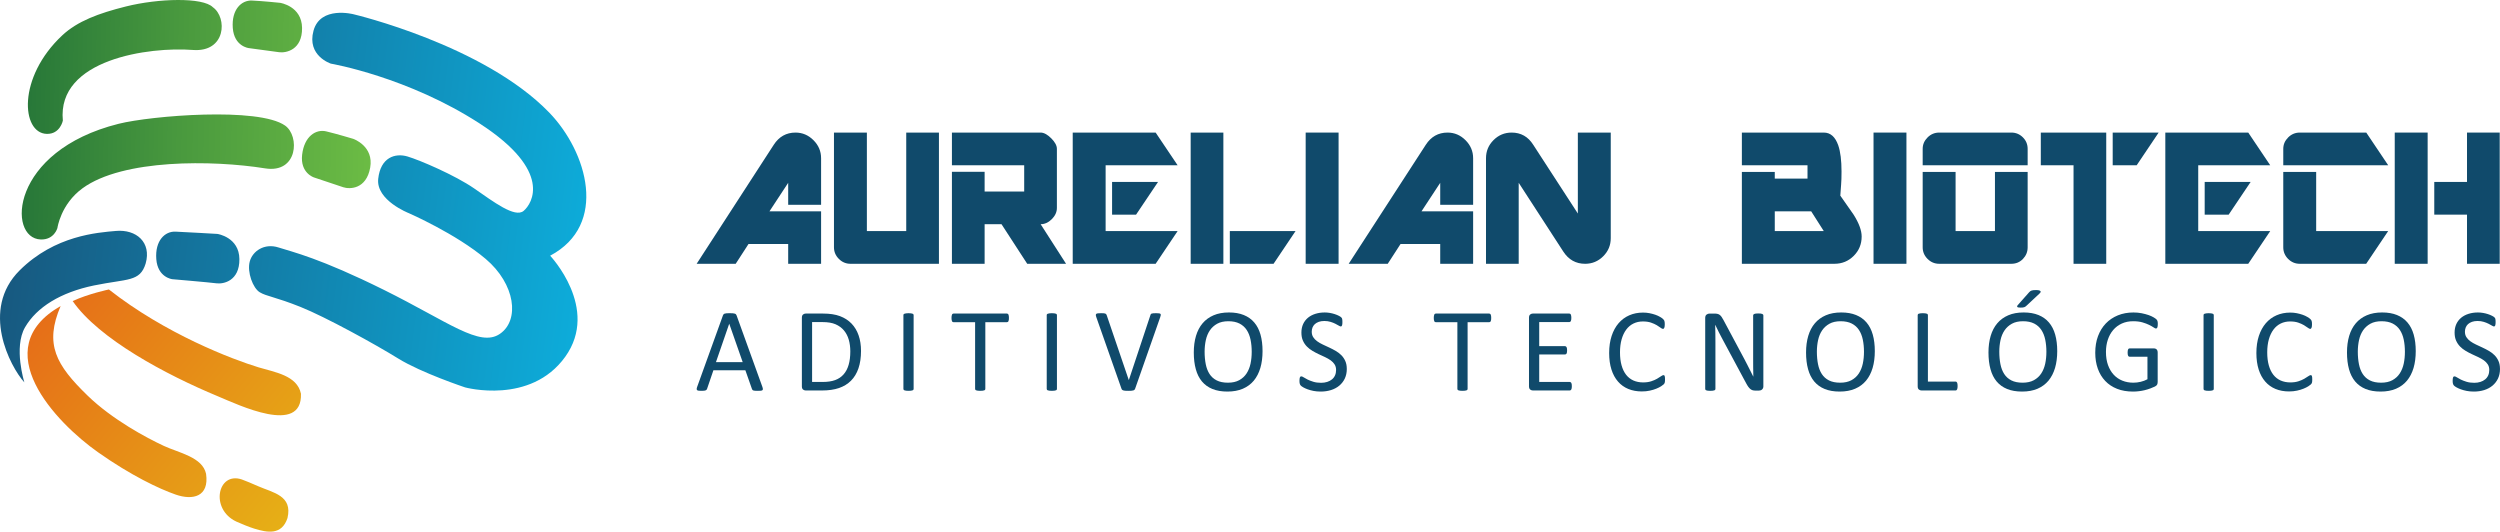
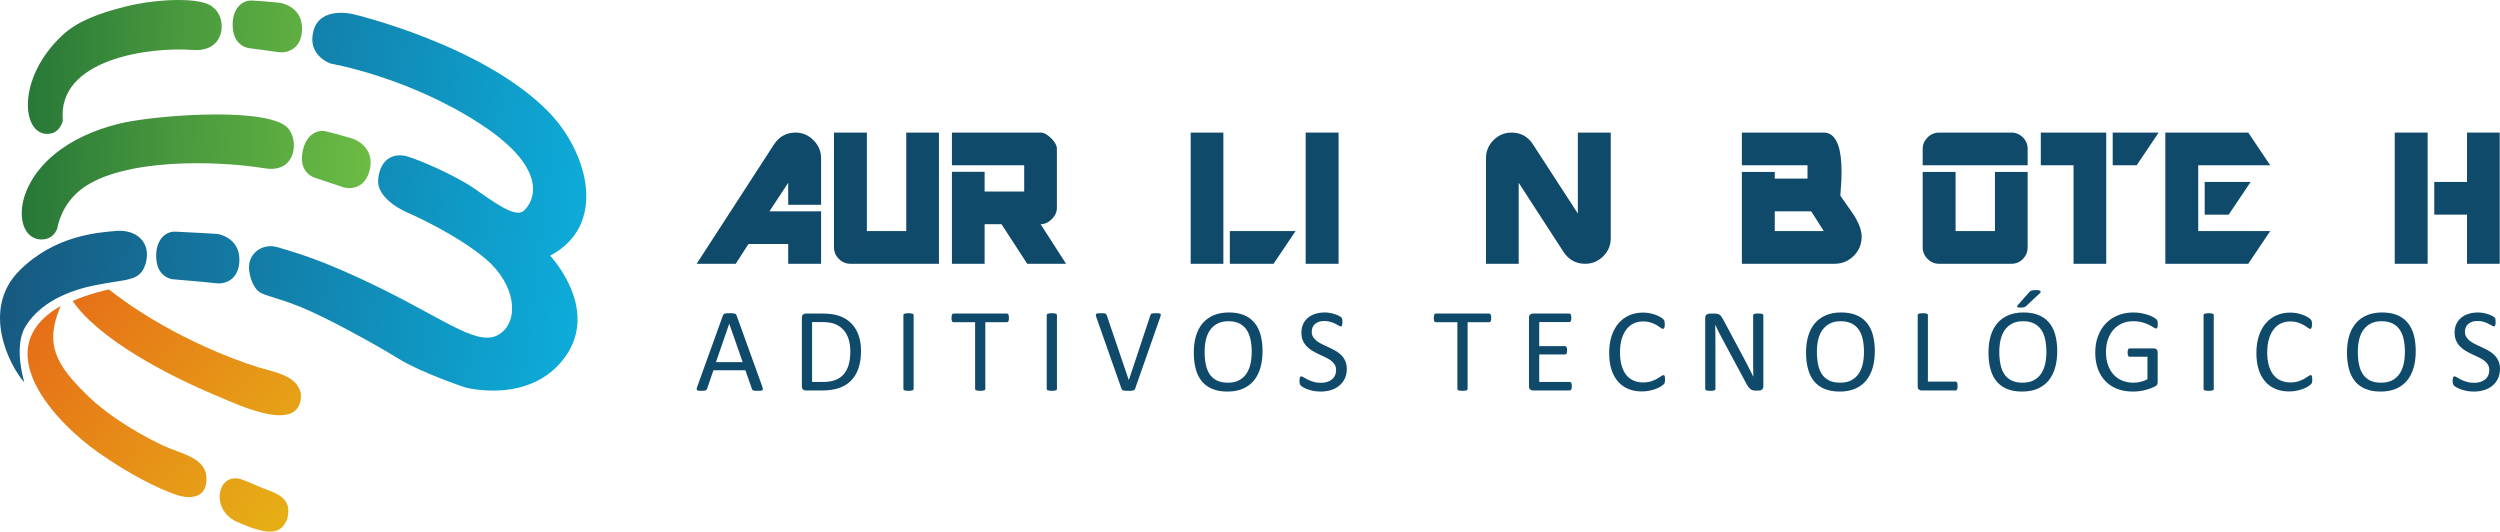
<svg xmlns="http://www.w3.org/2000/svg" viewBox="0 0 8955.24 1904.41" style="shape-rendering:geometricPrecision; text-rendering:geometricPrecision; image-rendering:optimizeQuality; fill-rule:evenodd; clip-rule:evenodd" version="1.1" height="32.855mm" width="154.497mm" xml:space="preserve">
  <defs>
    <style type="text/css">
   
    .fil0 {fill:#104A6B;fill-rule:nonzero}
    .fil3 {fill:url(#id0)}
    .fil1 {fill:url(#id1)}
    .fil2 {fill:url(#id2)}
   
  </style>
    <linearGradient y2="1081.03" x2="97.76" y1="1855.82" x1="1029.79" gradientUnits="userSpaceOnUse" id="id0">
      <stop style="stop-opacity:1; stop-color:#E6AF16" offset="0" />
      <stop style="stop-opacity:1; stop-color:#E66A18" offset="1" />
    </linearGradient>
    <linearGradient y2="438.91" x2="1375.44" y1="412.7" x1="38.79" gradientUnits="userSpaceOnUse" id="id1">
      <stop style="stop-opacity:1; stop-color:#247438" offset="0" />
      <stop style="stop-opacity:1; stop-color:#49993E" offset="0.451" />
      <stop style="stop-opacity:1; stop-color:#6EBE45" offset="1" />
    </linearGradient>
    <linearGradient y2="1323.46" x2="2076.53" y1="1061.18" x1="12.09" gradientUnits="userSpaceOnUse" id="id2">
      <stop style="stop-opacity:1; stop-color:#175980" offset="0" />
      <stop style="stop-opacity:1; stop-color:#0DADDB" offset="1" />
    </linearGradient>
  </defs>
  <g id="Capa_x0020_1">
    <path d="M2823.34 944.92l0 -70.88 -142.13 0 -45.88 70.88 -139.88 0 276.17 -426.25c18.9,-29.22 44.89,-43.77 77.96,-43.77 24.74,0 46.13,9.08 64.41,27.35 18.15,18.15 27.23,39.67 27.23,64.42l0 166.87 -117.88 0 0 -78.71 -67.02 102.09 184.9 0 0 188.01 -117.88 0z" class="fil0" />
    <path d="M3046.41 944.92c-16.04,0 -29.97,-5.84 -41.53,-17.53 -11.69,-11.56 -17.53,-25.49 -17.53,-41.53l0 -410.95 117.88 0 0 352.88 141.01 0 0 -352.88 117.13 0 0 470.02 -316.95 0z" class="fil0" id="1" />
    <path d="M3679.56 944.92l-92.01 -141.75 -60.55 0 0 141.75 -117.13 0 0 -329.51 117.13 0 0 70.62 141.75 0 0 -94 -258.88 0 0 -117.13 317.69 0c11.69,0 24.25,6.84 37.93,20.39 13.56,13.55 20.39,26.24 20.39,37.8l0 211.88c0,14.55 -6.09,27.86 -18.15,40.04 -12.18,12.06 -25.49,18.15 -40.04,18.15l91.02 141.75 -139.14 0z" class="fil0" id="2" />
-     <path d="M4069.51 768.85l-85.93 0 0 -117.13 164.64 0 -78.71 117.13zm70.12 176.07l-297.05 0 0 -470.02 297.05 0 78.71 117.13 -257.89 0 0 235.75 257.89 0 -78.71 117.13z" class="fil0" id="3" />
    <path d="M4562.03 944.92l-156.67 0 0 -117.13 235.38 0 -78.71 117.13zm-296.93 0l0 -470.02 117.13 0 0 470.02 -117.13 0z" class="fil0" id="4" />
    <polygon points="4677.04,944.92 4677.04,474.9 4794.92,474.9 4794.92,944.92" class="fil0" id="5" />
-     <path d="M5159 944.92l0 -70.88 -142.13 0 -45.88 70.88 -139.88 0 276.17 -426.25c18.9,-29.22 44.89,-43.77 77.96,-43.77 24.74,0 46.13,9.08 64.41,27.35 18.15,18.15 27.23,39.67 27.23,64.42l0 166.87 -117.88 0 0 -78.71 -67.02 102.09 184.9 0 0 188.01 -117.88 0z" class="fil0" id="6" />
    <path d="M5678.01 944.92c-33.07,0 -59.07,-14.55 -78.09,-43.77l-159.78 -246.32 0 290.09 -117.13 0 0 -378.25c0,-25.24 8.96,-46.88 26.98,-64.79 18.03,-18.03 39.66,-26.98 64.91,-26.98 33.07,0 58.94,14.55 77.34,43.77l159.78 246.2 0 -289.97 117.88 0 0 378.26c0,25.24 -8.96,46.88 -26.98,64.78 -18.03,18.03 -39.66,26.98 -64.91,26.98z" class="fil0" id="7" />
    <path d="M6571.04 944.92l-331.5 0 0 -329.14 117.88 0 0 24 117.26 0 0 -47.74 -235.13 0 0 -117.13 293.58 0c23.88,0 41.03,15.3 51.73,45.88 7.83,22.88 11.69,54.21 11.69,94 0,19.4 -0.5,35.07 -1.49,46.63 -0.87,11.69 -1.87,24.87 -2.86,39.42 15.55,22.76 31.34,45.39 47.38,67.77 19.39,30.59 29.09,56.83 29.09,78.71 0,27.11 -9.45,50.24 -28.35,69.14 -19.02,19.02 -42.02,28.47 -69.26,28.47zm-83.19 -188.01l-130.44 0 0 70.87 175.57 0 -45.14 -70.87z" class="fil0" id="8" />
-     <polygon points="6711.17,944.92 6711.17,474.9 6829.05,474.9 6829.05,944.92" class="fil0" id="9" />
    <path d="M6887.24 592.03l0 -58.94c0,-15.55 5.84,-29.1 17.53,-40.79 11.56,-11.56 25.49,-17.41 41.53,-17.41l258.63 0c16.04,0 29.72,5.72 41.16,17.04 11.44,11.44 17.16,25.12 17.16,41.16l0 58.94 -376.01 0zm317.69 352.88l-258.63 0c-16.04,0 -29.97,-5.84 -41.53,-17.41 -11.69,-11.69 -17.53,-25.49 -17.53,-41.53l0 -270.2 117.88 0 0 212 141.01 0 0 -212 117.13 0 0 270.2c0,16.04 -5.59,29.84 -16.79,41.53 -11.19,11.56 -24.99,17.41 -41.53,17.41z" class="fil0" id="10" />
    <path d="M7653.81 592.03l-85.92 0 0 -117.13 164.63 0 -78.71 117.13zm-226.18 352.88l0 -352.88 -117.26 0 0 -117.13 234.39 0 0 470.02 -117.13 0z" class="fil0" id="11" />
    <path d="M7983.33 768.85l-85.93 0 0 -117.13 164.64 0 -78.71 117.13zm70.12 176.07l-297.05 0 0 -470.02 297.05 0 78.71 117.13 -257.89 0 0 235.75 257.89 0 -78.71 117.13z" class="fil0" id="12" />
-     <path d="M8178.91 592.03l0 -58.94c0,-15.55 5.84,-29.1 17.53,-40.79 11.56,-11.56 25.49,-17.41 41.53,-17.41l238.24 0 78.59 117.13 -375.89 0zm297.05 352.88l-238.12 0c-16.04,0 -29.84,-5.84 -41.53,-17.41 -11.56,-11.69 -17.41,-25.49 -17.41,-41.53l0 -270.2 117.88 0 0 212 257.89 0 -78.71 117.13z" class="fil0" id="13" />
    <path d="M8837.07 944.92l0 -176.07 -117.26 0 0 -117.13 117.26 0 0 -176.82 117.13 0 0 470.02 -117.13 0zm-258.88 0l0 -470.02 117.88 0 0 470.02 -117.88 0z" class="fil0" id="14" />
    <path d="M225.14 432.07c0,0 -9.84,49.14 -58.15,47.5 -90.32,-3.05 -105.76,-201.78 56.14,-353.02 54.25,-50.69 130.08,-78.92 228.02,-103.4 116.46,-29.11 275.11,-33.49 311.27,2.67 52.56,37.17 47.38,162.37 -71.94,153.14 -154.32,-11.93 -487.02,32.23 -465.35,253.11zm778.25 -421.94c0,0 77.81,11.47 78.63,90.09 0.82,78.63 -57.33,90.1 -81.9,86.82 -24.57,-3.27 -108.93,-14.74 -108.93,-14.74 0,0 -52.42,-5.73 -57.33,-72.08 -4.92,-66.34 31.12,-99.92 68.8,-98.28 37.68,1.64 100.74,8.2 100.74,8.2zm262.28 487.32c0,0 74.29,25.83 60.37,103.22 -13.92,77.39 -73.19,77.77 -96.71,69.95 -23.53,-7.82 -104.25,-34.88 -104.25,-34.88 0,0 -50.42,-15.45 -42.82,-81.54 7.6,-66.09 49.28,-92.33 85.99,-83.67 36.7,8.67 97.42,26.91 97.42,26.91zm-1060.05 319.43c0,0 -11.46,42.59 -59.78,40.95 -120.59,-4.09 -110.94,-316.88 279.29,-414.43 116.48,-29.12 501.12,-60.74 596.25,6.55 52.56,37.18 46.23,172.05 -71.94,153.14 -187.46,-30.01 -509.43,-33.92 -653.72,71.27 -78.62,57.33 -90.1,142.52 -90.1,142.52z" class="fil1" />
    <path d="M1266.31 51.07c0,0 466.85,109.75 701.09,352.18 136.35,141.11 212.36,401.87 3.29,512.71 0,0 178.56,188.37 54.07,362.01 -124.49,173.63 -358.74,109.75 -358.74,109.75 0,0 -157.24,-52.42 -239.15,-103.2 -81.91,-50.78 -260.46,-149.07 -350.55,-185.1 -90.09,-36.04 -121.22,-37.67 -145.79,-52.42 -24.57,-14.75 -45.87,-72.07 -36.04,-109.75 9.83,-37.68 52.41,-67.16 103.19,-50.78 50.78,16.39 147.43,37.68 378.39,152.34 230.96,114.66 342.35,206.39 414.42,157.25 72.08,-49.14 55.69,-178.54 -50.78,-268.63 -106.47,-90.1 -275.19,-163.81 -275.19,-163.81 0,0 -117.94,-45.86 -109.75,-122.85 8.19,-76.99 60.61,-93.37 104.83,-80.27 44.23,13.11 170.36,67.16 239.16,114.66 68.8,47.5 145.79,106.47 176.91,80.27 31.12,-26.21 104.04,-142.52 -154.78,-311.24 -258.81,-168.72 -535.64,-216.23 -535.64,-216.23 0,0 -86.82,-27.85 -62.25,-117.94 24.57,-90.1 143.27,-58.96 143.27,-58.96zm-1179.06 1318.65c0,0 -39.31,-125.31 2.46,-197.38 41.77,-72.08 127.76,-125.31 247.34,-149.88 119.59,-24.57 164.45,-12.02 184.71,-78.63 21.51,-75.93 -33.85,-123.12 -106.57,-116.58 -65.04,5.85 -218.52,15.69 -344.72,141.15 -141.69,140.87 -34.4,344.8 16.77,401.33zm691.64 -531.78c0,0 77.81,11.47 78.63,90.09 0.82,78.63 -57.33,90.1 -81.9,86.82 -24.57,-3.28 -158.46,-14.75 -158.46,-14.75 0,0 -52.42,-5.73 -57.33,-72.07 -4.92,-66.35 31.12,-99.92 68.8,-98.28 37.68,1.64 150.27,8.19 150.27,8.19z" class="fil2" />
    <path d="M260.23 1078.38c94.01,135.86 334.45,263.85 519.16,340.7 74.84,31.13 303.74,141.77 298.65,-8.71 -13.66,-65.88 -94.44,-77.11 -151.47,-94.42 -94.27,-28.62 -333.68,-119.71 -536.52,-279.06 0,0 -72.4,15.06 -129.83,41.49zm586.66 790.14c-95.47,-44.18 -67.94,-180.13 19.09,-151.12 12.3,4.1 38.08,15.26 58.66,24.23 53.81,23.48 124.3,33.59 105.15,114.18 -20.47,61.99 -72.09,52.31 -119.32,37.68 -16.5,-5.11 -47.04,-17.33 -63.57,-24.98zm-629.66 -772.36c-268.57,153.3 -18.18,416.87 134.32,524.18 118.19,83.17 218.11,130.52 277.76,151.32 61.18,21.32 120.61,7.83 108.83,-74.33 -12.84,-60.15 -97.43,-75.01 -151.47,-100.16 -61.51,-28.62 -184.6,-94.32 -272.79,-179.95 -113.02,-109.75 -155.62,-183.47 -96.65,-321.06z" class="fil3" />
    <path d="M2730.85 1385.79c1.09,3.12 1.74,5.59 1.81,7.55 0.08,1.89 -0.51,3.34 -1.6,4.36 -1.16,0.94 -3.05,1.59 -5.66,1.88 -2.62,0.3 -6.1,0.44 -10.54,0.44 -4.36,0 -7.92,-0.08 -10.53,-0.3 -2.61,-0.21 -4.58,-0.58 -5.96,-1.09 -1.38,-0.5 -2.32,-1.16 -2.98,-2.03 -0.65,-0.88 -1.23,-1.89 -1.81,-3.2l-23.61 -67.06 -114.5 0 -22.59 66.19c-0.43,1.3 -0.94,2.39 -1.67,3.34 -0.73,0.94 -1.74,1.67 -3.12,2.32 -1.31,0.65 -3.27,1.09 -5.74,1.38 -2.48,0.3 -5.67,0.44 -9.66,0.44 -4.14,0 -7.48,-0.14 -10.1,-0.51 -2.61,-0.37 -4.5,-1.02 -5.52,-2.03 -1.09,-1.02 -1.6,-2.47 -1.52,-4.36 0.07,-1.96 0.65,-4.43 1.81,-7.56l92.34 -255.96c0.58,-1.59 1.38,-2.9 2.25,-3.85 0.94,-1.01 2.25,-1.81 4.07,-2.32 1.74,-0.58 4,-1.01 6.83,-1.23 2.76,-0.22 6.24,-0.29 10.53,-0.29 4.5,0 8.28,0.07 11.26,0.29 2.98,0.22 5.37,0.65 7.19,1.23 1.89,0.51 3.27,1.38 4.28,2.4 1.02,1.09 1.82,2.39 2.32,3.92l92.42 256.03zm-118.57 -225.95l-0.22 0 -47.44 137.31 95.76 0 -48.1 -137.31z" class="fil0" />
    <path d="M3084.24 1256.9c0,23.83 -3.05,44.68 -9.15,62.49 -6.1,17.87 -15.04,32.62 -26.74,44.32 -11.7,11.7 -26.08,20.48 -43.08,26.3 -17.07,5.81 -37.34,8.72 -60.88,8.72l-58.34 0c-3.27,0 -6.39,-1.09 -9.3,-3.27 -2.9,-2.25 -4.36,-6.1 -4.36,-11.63l0 -245.71c0,-5.52 1.45,-9.37 4.36,-11.63 2.91,-2.18 6.03,-3.27 9.3,-3.27l62.33 0c23.9,0 44.03,3.05 60.52,9.23 16.42,6.18 30.22,15.11 41.41,26.66 11.12,11.55 19.55,25.57 25.28,42.07 5.74,16.42 8.65,35.02 8.65,55.72zm-38.36 1.6c0,-14.89 -1.82,-28.77 -5.52,-41.63 -3.7,-12.86 -9.52,-23.97 -17.36,-33.35 -7.92,-9.37 -17.88,-16.64 -30.01,-21.95 -12.06,-5.23 -27.61,-7.84 -46.64,-7.84l-37.35 0 0 214.47 37.71 0c17.65,0 32.47,-2.18 44.61,-6.61 12.06,-4.36 22.16,-11.12 30.22,-20.19 8.14,-9.08 14.24,-20.49 18.24,-34.22 4.07,-13.66 6.1,-29.93 6.1,-48.68z" class="fil0" id="1" />
    <path d="M3272.7 1393.19c0,1.17 -0.29,2.18 -0.87,2.98 -0.58,0.88 -1.52,1.53 -2.98,2.03 -1.38,0.51 -3.27,0.94 -5.59,1.31 -2.4,0.37 -5.3,0.51 -8.86,0.51 -3.41,0 -6.32,-0.14 -8.72,-0.51 -2.4,-0.37 -4.36,-0.8 -5.74,-1.31 -1.45,-0.5 -2.4,-1.16 -2.98,-2.03 -0.59,-0.8 -0.88,-1.81 -0.88,-2.98l0 -264.45c0,-1.17 0.29,-2.18 0.94,-2.98 0.65,-0.87 1.74,-1.52 3.2,-2.03 1.52,-0.51 3.41,-0.94 5.74,-1.3 2.32,-0.37 5.16,-0.51 8.43,-0.51 3.56,0 6.46,0.14 8.86,0.51 2.32,0.36 4.21,0.79 5.59,1.3 1.45,0.51 2.4,1.17 2.98,2.03 0.58,0.8 0.87,1.81 0.87,2.98l0 264.45z" class="fil0" id="2" />
    <path d="M3614.11 1138.91c0,2.69 -0.14,5.01 -0.43,6.97 -0.29,1.96 -0.72,3.56 -1.38,4.79 -0.65,1.17 -1.38,2.11 -2.32,2.62 -0.94,0.58 -1.96,0.87 -3.05,0.87l-77.38 0 0 239.03c0,1.17 -0.3,2.11 -0.88,2.98 -0.58,0.88 -1.52,1.53 -2.98,2.03 -1.38,0.51 -3.27,0.94 -5.59,1.31 -2.39,0.37 -5.3,0.51 -8.86,0.51 -3.41,0 -6.32,-0.14 -8.72,-0.51 -2.4,-0.37 -4.36,-0.8 -5.74,-1.31 -1.45,-0.5 -2.4,-1.16 -2.98,-2.03 -0.58,-0.87 -0.88,-1.81 -0.88,-2.98l0 -239.03 -77.37 0c-1.09,0 -2.11,-0.29 -3.05,-0.87 -0.94,-0.51 -1.67,-1.45 -2.25,-2.62 -0.51,-1.23 -1.02,-2.83 -1.39,-4.79 -0.36,-1.96 -0.5,-4.28 -0.5,-6.97 0,-2.69 0.14,-5.09 0.5,-7.12 0.37,-2.03 0.88,-3.7 1.39,-4.94 0.58,-1.3 1.3,-2.25 2.25,-2.76 0.94,-0.58 1.96,-0.88 3.05,-0.88l191.37 0c1.09,0 2.1,0.3 3.05,0.88 0.94,0.51 1.67,1.45 2.32,2.76 0.65,1.23 1.09,2.91 1.38,4.94 0.29,2.03 0.43,4.43 0.43,7.12z" class="fil0" id="3" />
    <path d="M3786.08 1393.19c0,1.17 -0.29,2.18 -0.87,2.98 -0.58,0.88 -1.52,1.53 -2.98,2.03 -1.38,0.51 -3.27,0.94 -5.59,1.31 -2.4,0.37 -5.3,0.51 -8.86,0.51 -3.41,0 -6.32,-0.14 -8.72,-0.51 -2.4,-0.37 -4.36,-0.8 -5.74,-1.31 -1.45,-0.5 -2.4,-1.16 -2.98,-2.03 -0.59,-0.8 -0.88,-1.81 -0.88,-2.98l0 -264.45c0,-1.17 0.29,-2.18 0.94,-2.98 0.65,-0.87 1.74,-1.52 3.2,-2.03 1.52,-0.51 3.41,-0.94 5.74,-1.3 2.32,-0.37 5.16,-0.51 8.43,-0.51 3.56,0 6.46,0.14 8.86,0.51 2.32,0.36 4.21,0.79 5.59,1.3 1.45,0.51 2.4,1.17 2.98,2.03 0.58,0.8 0.87,1.81 0.87,2.98l0 264.45z" class="fil0" id="4" />
    <path d="M4066.17 1392.32c-0.59,1.6 -1.39,2.9 -2.4,3.85 -0.94,1.02 -2.32,1.82 -4.14,2.32 -1.74,0.59 -3.99,1.02 -6.83,1.23 -2.76,0.22 -6.25,0.3 -10.53,0.3 -3.12,0 -5.81,0 -8.14,-0.08 -2.4,-0.07 -4.36,-0.29 -6.1,-0.58 -1.67,-0.29 -3.12,-0.58 -4.36,-0.94 -1.23,-0.37 -2.25,-0.8 -3.05,-1.38 -0.88,-0.59 -1.53,-1.23 -2.03,-2.03 -0.51,-0.8 -0.94,-1.74 -1.38,-2.83l-90.09 -256.03c-1.09,-3.12 -1.67,-5.6 -1.74,-7.56 -0.07,-1.89 0.51,-3.34 1.74,-4.36 1.31,-0.94 3.34,-1.6 6.18,-1.89 2.83,-0.29 6.68,-0.43 11.55,-0.43 3.92,0 7.12,0.07 9.44,0.29 2.32,0.22 4.14,0.65 5.45,1.23 1.23,0.51 2.18,1.31 2.83,2.18 0.65,0.94 1.23,2.11 1.81,3.56l78.98 231.91 0.43 0 76.87 -231.47c0.37,-1.59 0.88,-2.9 1.45,-3.85 0.58,-1.01 1.6,-1.81 2.98,-2.32 1.45,-0.58 3.41,-1.01 5.96,-1.23 2.54,-0.22 5.95,-0.29 10.24,-0.29 4.36,0 7.85,0.14 10.39,0.51 2.54,0.36 4.29,1.01 5.23,2.03 0.94,1.01 1.3,2.47 1.09,4.36 -0.22,1.96 -0.88,4.43 -2.03,7.55l-89.8 255.96z" class="fil0" id="5" />
    <path d="M4522.57 1257.77c0,22.3 -2.62,42.35 -7.85,60.23 -5.3,17.87 -13.15,33.06 -23.54,45.62 -10.46,12.5 -23.54,22.16 -39.31,28.92 -15.77,6.75 -34.15,10.1 -55.15,10.1 -20.7,0 -38.58,-3.05 -53.69,-9.23 -15.19,-6.17 -27.61,-15.19 -37.49,-26.95 -9.88,-11.77 -17.22,-26.37 -22.01,-43.81 -4.87,-17.44 -7.26,-37.49 -7.26,-60.16 0,-21.72 2.61,-41.48 7.85,-59.21 5.3,-17.73 13.15,-32.77 23.68,-45.19 10.46,-12.35 23.61,-21.94 39.37,-28.7 15.7,-6.76 34.08,-10.1 55.15,-10.1 20.27,0 37.92,3.05 52.96,9.15 15.04,6.1 27.61,14.97 37.56,26.66 10.03,11.7 17.51,26.15 22.38,43.44 4.87,17.22 7.34,36.98 7.34,59.22zm-38.8 2.54c0,-15.55 -1.38,-30.08 -4.14,-43.44 -2.76,-13.37 -7.34,-24.99 -13.81,-34.87 -6.46,-9.81 -15.04,-17.51 -25.79,-23.03 -10.83,-5.52 -24.12,-8.28 -39.96,-8.28 -15.91,0 -29.21,2.98 -39.96,8.94 -10.75,5.96 -19.54,13.88 -26.23,23.76 -6.75,9.95 -11.55,21.5 -14.46,34.8 -2.9,13.22 -4.36,27.1 -4.36,41.7 0,16.2 1.38,31.02 4.07,44.61 2.69,13.66 7.19,25.36 13.59,35.24 6.32,9.81 14.89,17.44 25.57,22.89 10.68,5.45 24.12,8.21 40.25,8.21 16.06,0 29.5,-2.98 40.4,-8.94 10.9,-5.96 19.69,-13.95 26.37,-24.12 6.61,-10.1 11.41,-21.87 14.24,-35.17 2.83,-13.29 4.21,-27.39 4.21,-42.28z" class="fil0" id="6" />
    <path d="M4824.38 1321.42c0,12.86 -2.4,24.34 -7.12,34.44 -4.8,10.03 -11.41,18.6 -19.84,25.64 -8.43,6.98 -18.38,12.28 -29.79,15.84 -11.48,3.56 -23.76,5.3 -36.98,5.3 -9.23,0 -17.8,-0.8 -25.65,-2.32 -7.92,-1.6 -14.97,-3.56 -21.14,-5.81 -6.18,-2.25 -11.33,-4.65 -15.55,-7.05 -4.14,-2.47 -7.12,-4.5 -8.72,-6.25 -1.67,-1.67 -2.83,-3.85 -3.63,-6.46 -0.8,-2.62 -1.17,-6.1 -1.17,-10.46 0,-3.12 0.14,-5.74 0.43,-7.77 0.3,-2.03 0.73,-3.71 1.23,-4.94 0.59,-1.3 1.31,-2.18 2.18,-2.68 0.88,-0.51 1.82,-0.73 2.98,-0.73 1.96,0 4.8,1.23 8.43,3.63 3.56,2.4 8.21,5.01 13.95,7.85 5.67,2.76 12.5,5.45 20.56,7.92 7.99,2.47 17.29,3.7 27.75,3.7 7.99,0 15.26,-1.09 21.87,-3.19 6.61,-2.11 12.28,-5.09 17,-9.01 4.79,-3.85 8.43,-8.64 10.97,-14.31 2.54,-5.67 3.85,-12.13 3.85,-19.33 0,-7.77 -1.74,-14.46 -5.3,-19.98 -3.56,-5.52 -8.21,-10.39 -14.02,-14.6 -5.88,-4.14 -12.5,-7.99 -19.91,-11.48 -7.48,-3.48 -15.11,-6.97 -22.88,-10.61 -7.77,-3.63 -15.4,-7.63 -22.74,-12.06 -7.41,-4.36 -14.02,-9.52 -19.84,-15.48 -5.81,-5.96 -10.53,-12.93 -14.09,-20.99 -3.63,-7.99 -5.45,-17.59 -5.45,-28.77 0,-11.55 2.11,-21.79 6.25,-30.8 4.21,-8.94 10.03,-16.5 17.44,-22.6 7.48,-6.1 16.35,-10.75 26.59,-13.95 10.32,-3.2 21.36,-4.79 33.28,-4.79 6.1,0 12.2,0.5 18.38,1.59 6.17,1.09 11.99,2.48 17.44,4.29 5.45,1.74 10.32,3.78 14.6,5.96 4.21,2.18 7.05,3.99 8.36,5.3 1.38,1.38 2.25,2.39 2.69,3.19 0.43,0.8 0.72,1.82 1.01,2.98 0.29,1.23 0.51,2.69 0.65,4.43 0.14,1.67 0.22,3.85 0.22,6.61 0,2.54 -0.08,4.8 -0.3,6.83 -0.21,1.96 -0.58,3.63 -1.01,5.01 -0.37,1.31 -1.02,2.32 -1.74,2.98 -0.8,0.65 -1.67,0.94 -2.69,0.94 -1.59,0 -3.99,-1.01 -7.34,-2.98 -3.34,-2.03 -7.41,-4.21 -12.28,-6.75 -4.79,-2.48 -10.53,-4.72 -17.15,-6.76 -6.54,-2.11 -13.95,-3.12 -22.23,-3.12 -7.63,0 -14.32,1.01 -19.98,3.05 -5.67,2.11 -10.39,4.8 -14.1,8.21 -3.63,3.41 -6.39,7.41 -8.28,12.06 -1.81,4.72 -2.76,9.66 -2.76,14.9 0,7.63 1.74,14.24 5.3,19.76 3.56,5.52 8.28,10.39 14.17,14.68 5.96,4.29 12.64,8.14 20.2,11.7 7.48,3.56 15.18,7.12 23.03,10.75 7.77,3.63 15.48,7.56 22.96,11.92 7.55,4.28 14.24,9.44 20.19,15.33 5.88,5.89 10.61,12.79 14.24,20.86 3.63,7.99 5.45,17.44 5.45,28.41z" class="fil0" id="7" />
    <path d="M5341.66 1138.91c0,2.69 -0.14,5.01 -0.43,6.97 -0.29,1.96 -0.72,3.56 -1.38,4.79 -0.65,1.17 -1.38,2.11 -2.32,2.62 -0.94,0.58 -1.96,0.87 -3.05,0.87l-77.38 0 0 239.03c0,1.17 -0.3,2.11 -0.88,2.98 -0.58,0.88 -1.52,1.53 -2.98,2.03 -1.38,0.51 -3.27,0.94 -5.59,1.31 -2.39,0.37 -5.3,0.51 -8.86,0.51 -3.41,0 -6.32,-0.14 -8.72,-0.51 -2.4,-0.37 -4.36,-0.8 -5.74,-1.31 -1.45,-0.5 -2.4,-1.16 -2.98,-2.03 -0.58,-0.87 -0.88,-1.81 -0.88,-2.98l0 -239.03 -77.37 0c-1.09,0 -2.11,-0.29 -3.05,-0.87 -0.94,-0.51 -1.67,-1.45 -2.25,-2.62 -0.51,-1.23 -1.02,-2.83 -1.39,-4.79 -0.36,-1.96 -0.5,-4.28 -0.5,-6.97 0,-2.69 0.14,-5.09 0.5,-7.12 0.37,-2.03 0.88,-3.7 1.39,-4.94 0.58,-1.3 1.3,-2.25 2.25,-2.76 0.94,-0.58 1.96,-0.88 3.05,-0.88l191.37 0c1.09,0 2.1,0.3 3.05,0.88 0.94,0.51 1.67,1.45 2.32,2.76 0.65,1.23 1.09,2.91 1.38,4.94 0.29,2.03 0.43,4.43 0.43,7.12z" class="fil0" id="8" />
    <path d="M5630.46 1383.53c0,2.62 -0.14,4.87 -0.43,6.76 -0.29,1.89 -0.8,3.49 -1.45,4.79 -0.72,1.31 -1.52,2.18 -2.47,2.76 -0.94,0.58 -1.96,0.87 -3.12,0.87l-132.3 0c-3.27,0 -6.39,-1.09 -9.3,-3.27 -2.9,-2.25 -4.36,-6.1 -4.36,-11.63l0 -245.71c0,-5.52 1.45,-9.37 4.36,-11.63 2.91,-2.18 6.03,-3.27 9.3,-3.27l130.77 0c1.17,0 2.18,0.3 3.12,0.88 0.94,0.58 1.67,1.45 2.25,2.76 0.5,1.31 1.01,2.91 1.38,4.79 0.36,1.89 0.51,4.29 0.51,7.12 0,2.61 -0.15,4.79 -0.51,6.75 -0.37,1.89 -0.88,3.49 -1.38,4.72 -0.59,1.17 -1.38,2.03 -2.25,2.61 -0.94,0.59 -1.96,0.88 -3.12,0.88l-107.82 0 0 86.31 92.56 0c1.17,0 2.18,0.3 3.12,0.94 0.87,0.65 1.67,1.53 2.32,2.69 0.65,1.17 1.09,2.69 1.38,4.65 0.29,2.03 0.43,4.36 0.43,7.05 0,2.61 -0.14,4.79 -0.43,6.61 -0.29,1.89 -0.72,3.34 -1.38,4.5 -0.65,1.16 -1.45,1.96 -2.32,2.47 -0.94,0.51 -1.96,0.72 -3.12,0.72l-92.56 0 0 98.52 109.34 0c1.17,0 2.18,0.29 3.12,0.87 0.94,0.58 1.74,1.45 2.47,2.61 0.65,1.23 1.17,2.83 1.45,4.72 0.29,1.89 0.43,4.29 0.43,7.12z" class="fil0" id="9" />
    <path d="M5964.24 1359.92c0,2.25 -0.08,4.21 -0.22,5.96 -0.14,1.67 -0.37,3.12 -0.72,4.43 -0.37,1.23 -0.8,2.4 -1.38,3.41 -0.59,0.94 -1.6,2.18 -2.98,3.56 -1.45,1.45 -4.43,3.63 -8.94,6.54 -4.58,2.91 -10.24,5.74 -17,8.5 -6.76,2.76 -14.46,5.08 -23.17,6.97 -8.79,1.96 -18.31,2.91 -28.7,2.91 -17.88,0 -34.08,-2.98 -48.46,-8.94 -14.38,-5.96 -26.73,-14.75 -36.83,-26.44 -10.17,-11.63 -18.02,-26.01 -23.47,-43.08 -5.45,-17.15 -8.21,-36.84 -8.21,-59.14 0,-22.88 2.98,-43.23 8.86,-61.18 5.88,-17.87 14.17,-33.06 24.84,-45.48 10.68,-12.43 23.39,-21.87 38.29,-28.41 14.82,-6.54 31.31,-9.81 49.33,-9.81 7.99,0 15.77,0.72 23.25,2.18 7.55,1.52 14.53,3.34 20.92,5.59 6.39,2.25 12.06,4.87 17.08,7.85 4.94,2.9 8.43,5.37 10.32,7.26 1.96,1.89 3.19,3.34 3.78,4.36 0.58,0.94 1.01,2.11 1.38,3.49 0.36,1.38 0.65,2.98 0.87,4.79 0.22,1.89 0.29,4.07 0.29,6.61 0,2.9 -0.14,5.3 -0.43,7.26 -0.29,2.03 -0.72,3.7 -1.3,5.08 -0.51,1.31 -1.24,2.33 -2.03,2.98 -0.73,0.65 -1.74,0.94 -2.83,0.94 -2.03,0 -4.8,-1.38 -8.43,-4.14 -3.56,-2.76 -8.14,-5.81 -13.81,-9.15 -5.66,-3.34 -12.5,-6.39 -20.56,-9.16 -8.14,-2.76 -17.8,-4.14 -29.06,-4.14 -12.35,0 -23.54,2.47 -33.56,7.34 -10.1,4.94 -18.75,12.13 -25.87,21.65 -7.12,9.52 -12.71,21.14 -16.64,34.87 -3.92,13.73 -5.88,29.43 -5.88,47.01 0,17.51 1.89,32.98 5.67,46.42 3.77,13.44 9.22,24.7 16.27,33.71 7.05,9.01 15.77,15.84 26.01,20.49 10.32,4.57 21.95,6.9 34.95,6.9 10.97,0 20.64,-1.38 28.84,-4.06 8.21,-2.69 15.19,-5.67 20.92,-9.01 5.81,-3.34 10.54,-6.32 14.24,-9.01 3.78,-2.69 6.68,-4.07 8.79,-4.07 1.01,0 1.88,0.22 2.61,0.65 0.72,0.43 1.23,1.23 1.67,2.4 0.43,1.23 0.8,2.9 1.02,5.01 0.21,2.11 0.29,4.8 0.29,8.07z" class="fil0" id="10" />
    <path d="M6316.61 1383.39c0,2.83 -0.51,5.3 -1.45,7.27 -0.94,1.96 -2.18,3.63 -3.71,4.86 -1.52,1.31 -3.27,2.19 -5.16,2.76 -1.96,0.58 -3.85,0.87 -5.74,0.87l-12.13 0c-3.78,0 -7.12,-0.36 -10.03,-1.16 -2.83,-0.8 -5.52,-2.18 -8.14,-4.21 -2.54,-2.03 -5.16,-4.8 -7.7,-8.28 -2.54,-3.49 -5.3,-8.07 -8.21,-13.59l-84.13 -156.71c-4.43,-8.07 -8.86,-16.57 -13.3,-25.43 -4.5,-8.86 -8.64,-17.51 -12.5,-25.86l-0.43 0c0.29,10.17 0.51,20.63 0.65,31.31 0.14,10.61 0.21,21.21 0.21,31.68l0 166.3c0,1.02 -0.29,1.96 -0.87,2.91 -0.65,0.87 -1.67,1.6 -3.05,2.1 -1.45,0.51 -3.27,0.94 -5.6,1.31 -2.32,0.37 -5.3,0.51 -8.86,0.51 -3.63,0 -6.61,-0.14 -8.93,-0.51 -2.32,-0.37 -4.14,-0.8 -5.45,-1.31 -1.39,-0.5 -2.33,-1.23 -2.98,-2.1 -0.59,-0.94 -0.88,-1.89 -0.88,-2.91l0 -254.21c0,-5.66 1.6,-9.73 4.87,-12.13 3.2,-2.39 6.68,-3.63 10.53,-3.63l18.02 0c4.21,0 7.77,0.37 10.61,1.09 2.9,0.65 5.45,1.89 7.7,3.49 2.25,1.6 4.5,3.92 6.61,6.83 2.11,2.91 4.36,6.54 6.68,10.97l64.66 120.9c3.99,7.41 7.84,14.6 11.55,21.65 3.7,7.05 7.34,13.95 10.75,20.78 3.41,6.75 6.83,13.51 10.17,20.13 3.42,6.54 6.69,13.22 10.03,19.9l0.22 0c-0.29,-11.26 -0.51,-22.88 -0.58,-35.02 -0.08,-12.14 -0.08,-23.83 -0.08,-35.02l0 -149.3c0,-1.01 0.29,-1.96 0.87,-2.76 0.65,-0.87 1.68,-1.6 3.05,-2.25 1.45,-0.65 3.34,-1.09 5.59,-1.39 2.32,-0.29 5.37,-0.43 9.15,-0.43 3.27,0 6.1,0.14 8.5,0.43 2.39,0.3 4.28,0.73 5.59,1.39 1.38,0.65 2.32,1.38 2.98,2.25 0.58,0.8 0.87,1.74 0.87,2.76l0 253.78z" class="fil0" id="11" />
    <path d="M6715.77 1257.77c0,22.3 -2.62,42.35 -7.85,60.23 -5.3,17.87 -13.15,33.06 -23.54,45.62 -10.46,12.5 -23.54,22.16 -39.31,28.92 -15.77,6.75 -34.15,10.1 -55.15,10.1 -20.7,0 -38.58,-3.05 -53.69,-9.23 -15.19,-6.17 -27.61,-15.19 -37.49,-26.95 -9.88,-11.77 -17.22,-26.37 -22.01,-43.81 -4.87,-17.44 -7.26,-37.49 -7.26,-60.16 0,-21.72 2.61,-41.48 7.85,-59.21 5.3,-17.73 13.15,-32.77 23.68,-45.19 10.46,-12.35 23.61,-21.94 39.37,-28.7 15.7,-6.76 34.08,-10.1 55.15,-10.1 20.27,0 37.92,3.05 52.96,9.15 15.04,6.1 27.61,14.97 37.56,26.66 10.03,11.7 17.51,26.15 22.38,43.44 4.87,17.22 7.34,36.98 7.34,59.22zm-38.8 2.54c0,-15.55 -1.38,-30.08 -4.14,-43.44 -2.76,-13.37 -7.34,-24.99 -13.81,-34.87 -6.46,-9.81 -15.04,-17.51 -25.79,-23.03 -10.83,-5.52 -24.12,-8.28 -39.96,-8.28 -15.91,0 -29.21,2.98 -39.96,8.94 -10.75,5.96 -19.54,13.88 -26.23,23.76 -6.75,9.95 -11.55,21.5 -14.46,34.8 -2.9,13.22 -4.36,27.1 -4.36,41.7 0,16.2 1.38,31.02 4.07,44.61 2.69,13.66 7.19,25.36 13.59,35.24 6.32,9.81 14.89,17.44 25.57,22.89 10.68,5.45 24.12,8.21 40.25,8.21 16.06,0 29.5,-2.98 40.4,-8.94 10.9,-5.96 19.69,-13.95 26.37,-24.12 6.61,-10.1 11.41,-21.87 14.24,-35.17 2.83,-13.29 4.21,-27.39 4.21,-42.28z" class="fil0" id="12" />
    <path d="M7012.34 1382.66c0,2.9 -0.14,5.3 -0.43,7.19 -0.29,1.89 -0.72,3.56 -1.38,4.94 -0.65,1.31 -1.38,2.32 -2.32,2.98 -0.94,0.65 -2.03,0.94 -3.34,0.94l-121.83 0c-3.27,0 -6.39,-1.09 -9.3,-3.27 -2.9,-2.25 -4.36,-6.1 -4.36,-11.63l0 -255.08c0,-1.17 0.29,-2.18 0.88,-2.98 0.58,-0.87 1.52,-1.52 2.98,-2.03 1.38,-0.51 3.34,-0.94 5.74,-1.3 2.39,-0.37 5.3,-0.51 8.72,-0.51 3.56,0 6.46,0.14 8.86,0.51 2.32,0.36 4.21,0.79 5.59,1.3 1.45,0.51 2.4,1.17 2.98,2.03 0.58,0.8 0.87,1.81 0.87,2.98l0 238.16 98.88 0c1.31,0 2.4,0.29 3.34,0.94 0.87,0.65 1.67,1.6 2.32,2.76 0.65,1.23 1.09,2.83 1.38,4.87 0.29,1.96 0.43,4.36 0.43,7.19z" class="fil0" id="13" />
    <path d="M7369.21 1257.77c0,22.3 -2.62,42.35 -7.85,60.23 -5.3,17.87 -13.15,33.06 -23.54,45.62 -10.46,12.5 -23.54,22.16 -39.31,28.92 -15.77,6.75 -34.15,10.1 -55.15,10.1 -20.7,0 -38.58,-3.05 -53.69,-9.23 -15.19,-6.17 -27.61,-15.19 -37.49,-26.95 -9.88,-11.77 -17.22,-26.37 -22.01,-43.81 -4.87,-17.44 -7.26,-37.49 -7.26,-60.16 0,-21.72 2.61,-41.48 7.85,-59.21 5.3,-17.73 13.15,-32.77 23.68,-45.19 10.46,-12.35 23.61,-21.94 39.37,-28.7 15.7,-6.76 34.08,-10.1 55.15,-10.1 20.27,0 37.92,3.05 52.96,9.15 15.04,6.1 27.61,14.97 37.56,26.66 10.03,11.7 17.51,26.15 22.38,43.44 4.87,17.22 7.34,36.98 7.34,59.22zm-38.8 2.54c0,-15.55 -1.38,-30.08 -4.14,-43.44 -2.76,-13.37 -7.34,-24.99 -13.81,-34.87 -6.46,-9.81 -15.04,-17.51 -25.79,-23.03 -10.83,-5.52 -24.12,-8.28 -39.96,-8.28 -15.91,0 -29.21,2.98 -39.96,8.94 -10.75,5.96 -19.54,13.88 -26.23,23.76 -6.75,9.95 -11.55,21.5 -14.46,34.8 -2.9,13.22 -4.36,27.1 -4.36,41.7 0,16.2 1.38,31.02 4.07,44.61 2.69,13.66 7.19,25.36 13.59,35.24 6.32,9.81 14.89,17.44 25.57,22.89 10.68,5.45 24.12,8.21 40.25,8.21 16.06,0 29.5,-2.98 40.4,-8.94 10.9,-5.96 19.69,-13.95 26.37,-24.12 6.61,-10.1 11.41,-21.87 14.24,-35.17 2.83,-13.29 4.21,-27.39 4.21,-42.28zm-62.11 -213.09c1.52,-1.89 3.05,-3.27 4.57,-4.29 1.45,-1.01 3.12,-1.81 5.01,-2.32 1.82,-0.58 4.07,-1.01 6.61,-1.23 2.54,-0.22 5.59,-0.29 9.15,-0.29 4.29,0 7.63,0.29 10.03,0.94 2.39,0.65 4.14,1.45 5.16,2.47 0.94,1.01 1.3,2.1 0.94,3.41 -0.37,1.31 -1.17,2.61 -2.47,4.07l-48.39 45.26c-1.45,1.38 -2.76,2.54 -4,3.27 -1.16,0.8 -2.54,1.45 -4.14,1.96 -1.52,0.51 -3.34,0.88 -5.45,1.09 -2.03,0.22 -4.58,0.29 -7.56,0.29 -3.27,0 -5.81,-0.14 -7.7,-0.5 -1.82,-0.37 -3.12,-0.94 -3.78,-1.74 -0.72,-0.8 -0.94,-1.74 -0.65,-2.91 0.29,-1.09 1.02,-2.47 2.32,-3.99l40.33 -45.48z" class="fil0" id="14" />
    <path d="M7729.43 1160.85c0,2.69 -0.14,5.09 -0.43,7.12 -0.29,2.03 -0.72,3.78 -1.23,5.16 -0.58,1.31 -1.31,2.25 -2.18,2.83 -0.8,0.59 -1.74,0.88 -2.76,0.88 -1.68,0 -4.5,-1.38 -8.5,-4.07 -3.99,-2.69 -9.3,-5.74 -15.98,-9.01 -6.68,-3.27 -14.68,-6.32 -23.98,-9.01 -9.3,-2.68 -20.34,-4.07 -33.06,-4.07 -15.26,0 -28.84,2.76 -40.9,8.28 -12.06,5.59 -22.3,13.22 -30.66,23.03 -8.43,9.81 -14.82,21.43 -19.33,34.95 -4.43,13.51 -6.68,28.11 -6.68,43.88 0,17.66 2.47,33.28 7.34,46.93 4.94,13.59 11.7,25.14 20.41,34.51 8.65,9.37 18.97,16.49 31.02,21.28 11.99,4.87 25.21,7.27 39.53,7.27 8.57,0 17.22,-1.02 25.93,-3.12 8.72,-2.03 16.86,-5.16 24.41,-9.23l0 -80.5 -63.79 0c-2.47,0 -4.29,-1.23 -5.45,-3.63 -1.23,-2.4 -1.81,-6.18 -1.81,-11.34 0,-2.69 0.14,-5.01 0.43,-6.9 0.29,-1.88 0.72,-3.48 1.38,-4.72 0.65,-1.17 1.38,-2.03 2.25,-2.62 0.8,-0.58 1.89,-0.87 3.2,-0.87l87.4 0c1.59,0 3.12,0.29 4.72,0.87 1.53,0.59 2.98,1.39 4.21,2.54 1.31,1.17 2.32,2.69 2.98,4.65 0.73,2.03 1.09,4.29 1.09,6.83l0 105.13c0,3.7 -0.65,6.9 -1.89,9.59 -1.3,2.69 -3.99,5.08 -8.14,7.12 -4.06,2.03 -9.44,4.29 -15.98,6.69 -6.54,2.47 -13.22,4.5 -20.2,6.24 -6.97,1.68 -14.02,2.98 -21.06,3.78 -7.12,0.88 -14.17,1.31 -21.07,1.31 -21.36,0 -40.4,-3.27 -57.11,-9.88 -16.79,-6.61 -30.95,-16.06 -42.5,-28.26 -11.55,-12.2 -20.41,-26.81 -26.52,-43.88 -6.1,-17.08 -9.15,-36.04 -9.15,-57.11 0,-21.87 3.27,-41.71 9.88,-59.43 6.61,-17.73 15.91,-32.84 27.9,-45.41 11.99,-12.5 26.37,-22.16 43.15,-29.06 16.86,-6.9 35.46,-10.31 55.87,-10.31 10.53,0 20.34,0.94 29.57,2.76 9.23,1.89 17.44,4.07 24.63,6.54 7.12,2.54 13.15,5.23 18.09,8.21 4.87,2.91 8.21,5.3 10.1,7.19 1.81,1.82 3.12,4 3.77,6.39 0.73,2.4 1.09,5.88 1.09,10.46z" class="fil0" id="15" />
    <path d="M7929.95 1393.19c0,1.17 -0.29,2.18 -0.87,2.98 -0.58,0.88 -1.52,1.53 -2.98,2.03 -1.38,0.51 -3.27,0.94 -5.59,1.31 -2.4,0.37 -5.3,0.51 -8.86,0.51 -3.41,0 -6.32,-0.14 -8.72,-0.51 -2.4,-0.37 -4.36,-0.8 -5.74,-1.31 -1.45,-0.5 -2.4,-1.16 -2.98,-2.03 -0.59,-0.8 -0.88,-1.81 -0.88,-2.98l0 -264.45c0,-1.17 0.29,-2.18 0.94,-2.98 0.65,-0.87 1.74,-1.52 3.2,-2.03 1.52,-0.51 3.41,-0.94 5.74,-1.3 2.32,-0.37 5.16,-0.51 8.43,-0.51 3.56,0 6.46,0.14 8.86,0.51 2.32,0.36 4.21,0.79 5.59,1.3 1.45,0.51 2.4,1.17 2.98,2.03 0.58,0.8 0.87,1.81 0.87,2.98l0 264.45z" class="fil0" id="16" />
    <path d="M8282.69 1359.92c0,2.25 -0.08,4.21 -0.22,5.96 -0.14,1.67 -0.37,3.12 -0.72,4.43 -0.37,1.23 -0.8,2.4 -1.38,3.41 -0.59,0.94 -1.6,2.18 -2.98,3.56 -1.45,1.45 -4.43,3.63 -8.94,6.54 -4.58,2.91 -10.24,5.74 -17,8.5 -6.76,2.76 -14.46,5.08 -23.17,6.97 -8.79,1.96 -18.31,2.91 -28.7,2.91 -17.88,0 -34.08,-2.98 -48.46,-8.94 -14.38,-5.96 -26.73,-14.75 -36.83,-26.44 -10.17,-11.63 -18.02,-26.01 -23.47,-43.08 -5.45,-17.15 -8.21,-36.84 -8.21,-59.14 0,-22.88 2.98,-43.23 8.86,-61.18 5.88,-17.87 14.17,-33.06 24.84,-45.48 10.68,-12.43 23.39,-21.87 38.29,-28.41 14.82,-6.54 31.31,-9.81 49.33,-9.81 7.99,0 15.77,0.72 23.25,2.18 7.55,1.52 14.53,3.34 20.92,5.59 6.39,2.25 12.06,4.87 17.08,7.85 4.94,2.9 8.43,5.37 10.32,7.26 1.96,1.89 3.19,3.34 3.78,4.36 0.58,0.94 1.01,2.11 1.38,3.49 0.36,1.38 0.65,2.98 0.87,4.79 0.22,1.89 0.29,4.07 0.29,6.61 0,2.9 -0.14,5.3 -0.43,7.26 -0.29,2.03 -0.72,3.7 -1.3,5.08 -0.51,1.31 -1.24,2.33 -2.03,2.98 -0.73,0.65 -1.74,0.94 -2.83,0.94 -2.03,0 -4.8,-1.38 -8.43,-4.14 -3.56,-2.76 -8.14,-5.81 -13.81,-9.15 -5.66,-3.34 -12.5,-6.39 -20.56,-9.16 -8.14,-2.76 -17.8,-4.14 -29.06,-4.14 -12.35,0 -23.54,2.47 -33.56,7.34 -10.1,4.94 -18.75,12.13 -25.87,21.65 -7.12,9.52 -12.71,21.14 -16.64,34.87 -3.92,13.73 -5.88,29.43 -5.88,47.01 0,17.51 1.89,32.98 5.67,46.42 3.77,13.44 9.22,24.7 16.27,33.71 7.05,9.01 15.77,15.84 26.01,20.49 10.32,4.57 21.95,6.9 34.95,6.9 10.97,0 20.64,-1.38 28.84,-4.06 8.21,-2.69 15.19,-5.67 20.92,-9.01 5.81,-3.34 10.54,-6.32 14.24,-9.01 3.78,-2.69 6.68,-4.07 8.79,-4.07 1.01,0 1.88,0.22 2.61,0.65 0.72,0.43 1.23,1.23 1.67,2.4 0.43,1.23 0.8,2.9 1.02,5.01 0.21,2.11 0.29,4.8 0.29,8.07z" class="fil0" id="17" />
    <path d="M8653.44 1257.77c0,22.3 -2.62,42.35 -7.85,60.23 -5.3,17.87 -13.15,33.06 -23.54,45.62 -10.46,12.5 -23.54,22.16 -39.31,28.92 -15.77,6.75 -34.15,10.1 -55.15,10.1 -20.7,0 -38.58,-3.05 -53.69,-9.23 -15.19,-6.17 -27.61,-15.19 -37.49,-26.95 -9.88,-11.77 -17.22,-26.37 -22.01,-43.81 -4.87,-17.44 -7.26,-37.49 -7.26,-60.16 0,-21.72 2.61,-41.48 7.85,-59.21 5.3,-17.73 13.15,-32.77 23.68,-45.19 10.46,-12.35 23.61,-21.94 39.37,-28.7 15.7,-6.76 34.08,-10.1 55.15,-10.1 20.27,0 37.92,3.05 52.96,9.15 15.04,6.1 27.61,14.97 37.56,26.66 10.03,11.7 17.51,26.15 22.38,43.44 4.87,17.22 7.34,36.98 7.34,59.22zm-38.8 2.54c0,-15.55 -1.38,-30.08 -4.14,-43.44 -2.76,-13.37 -7.34,-24.99 -13.81,-34.87 -6.46,-9.81 -15.04,-17.51 -25.79,-23.03 -10.83,-5.52 -24.12,-8.28 -39.96,-8.28 -15.91,0 -29.21,2.98 -39.96,8.94 -10.75,5.96 -19.54,13.88 -26.23,23.76 -6.75,9.95 -11.55,21.5 -14.46,34.8 -2.9,13.22 -4.36,27.1 -4.36,41.7 0,16.2 1.38,31.02 4.07,44.61 2.69,13.66 7.19,25.36 13.59,35.24 6.32,9.81 14.89,17.44 25.57,22.89 10.68,5.45 24.12,8.21 40.25,8.21 16.06,0 29.5,-2.98 40.4,-8.94 10.9,-5.96 19.69,-13.95 26.37,-24.12 6.61,-10.1 11.41,-21.87 14.24,-35.17 2.83,-13.29 4.21,-27.39 4.21,-42.28z" class="fil0" id="18" />
    <path d="M8955.24 1321.42c0,12.86 -2.4,24.34 -7.12,34.44 -4.8,10.03 -11.41,18.6 -19.84,25.64 -8.43,6.98 -18.38,12.28 -29.79,15.84 -11.48,3.56 -23.76,5.3 -36.98,5.3 -9.23,0 -17.8,-0.8 -25.65,-2.32 -7.92,-1.6 -14.97,-3.56 -21.14,-5.81 -6.18,-2.25 -11.33,-4.65 -15.55,-7.05 -4.14,-2.47 -7.12,-4.5 -8.72,-6.25 -1.67,-1.67 -2.83,-3.85 -3.63,-6.46 -0.8,-2.62 -1.17,-6.1 -1.17,-10.46 0,-3.12 0.14,-5.74 0.43,-7.77 0.3,-2.03 0.73,-3.71 1.23,-4.94 0.59,-1.3 1.31,-2.18 2.18,-2.68 0.88,-0.51 1.82,-0.73 2.98,-0.73 1.96,0 4.8,1.23 8.43,3.63 3.56,2.4 8.21,5.01 13.95,7.85 5.67,2.76 12.5,5.45 20.56,7.92 7.99,2.47 17.29,3.7 27.75,3.7 7.99,0 15.26,-1.09 21.87,-3.19 6.61,-2.11 12.28,-5.09 17,-9.01 4.79,-3.85 8.43,-8.64 10.97,-14.31 2.54,-5.67 3.85,-12.13 3.85,-19.33 0,-7.77 -1.74,-14.46 -5.3,-19.98 -3.56,-5.52 -8.21,-10.39 -14.02,-14.6 -5.88,-4.14 -12.5,-7.99 -19.91,-11.48 -7.48,-3.48 -15.11,-6.97 -22.88,-10.61 -7.77,-3.63 -15.4,-7.63 -22.74,-12.06 -7.41,-4.36 -14.02,-9.52 -19.84,-15.48 -5.81,-5.96 -10.53,-12.93 -14.09,-20.99 -3.63,-7.99 -5.45,-17.59 -5.45,-28.77 0,-11.55 2.11,-21.79 6.25,-30.8 4.21,-8.94 10.03,-16.5 17.44,-22.6 7.48,-6.1 16.35,-10.75 26.59,-13.95 10.32,-3.2 21.36,-4.79 33.28,-4.79 6.1,0 12.2,0.5 18.38,1.59 6.17,1.09 11.99,2.48 17.44,4.29 5.45,1.74 10.32,3.78 14.6,5.96 4.21,2.18 7.05,3.99 8.36,5.3 1.38,1.38 2.25,2.39 2.69,3.19 0.43,0.8 0.72,1.82 1.01,2.98 0.29,1.23 0.51,2.69 0.65,4.43 0.14,1.67 0.22,3.85 0.22,6.61 0,2.54 -0.08,4.8 -0.3,6.83 -0.21,1.96 -0.58,3.63 -1.01,5.01 -0.37,1.31 -1.02,2.32 -1.74,2.98 -0.8,0.65 -1.67,0.94 -2.69,0.94 -1.59,0 -3.99,-1.01 -7.34,-2.98 -3.34,-2.03 -7.41,-4.21 -12.28,-6.75 -4.79,-2.48 -10.53,-4.72 -17.15,-6.76 -6.54,-2.11 -13.95,-3.12 -22.23,-3.12 -7.63,0 -14.32,1.01 -19.98,3.05 -5.67,2.11 -10.39,4.8 -14.1,8.21 -3.63,3.41 -6.39,7.41 -8.28,12.06 -1.81,4.72 -2.76,9.66 -2.76,14.9 0,7.63 1.74,14.24 5.3,19.76 3.56,5.52 8.28,10.39 14.17,14.68 5.96,4.29 12.64,8.14 20.2,11.7 7.48,3.56 15.18,7.12 23.03,10.75 7.77,3.63 15.48,7.56 22.96,11.92 7.55,4.28 14.24,9.44 20.19,15.33 5.88,5.89 10.61,12.79 14.24,20.86 3.63,7.99 5.45,17.44 5.45,28.41z" class="fil0" id="19" />
  </g>
</svg>